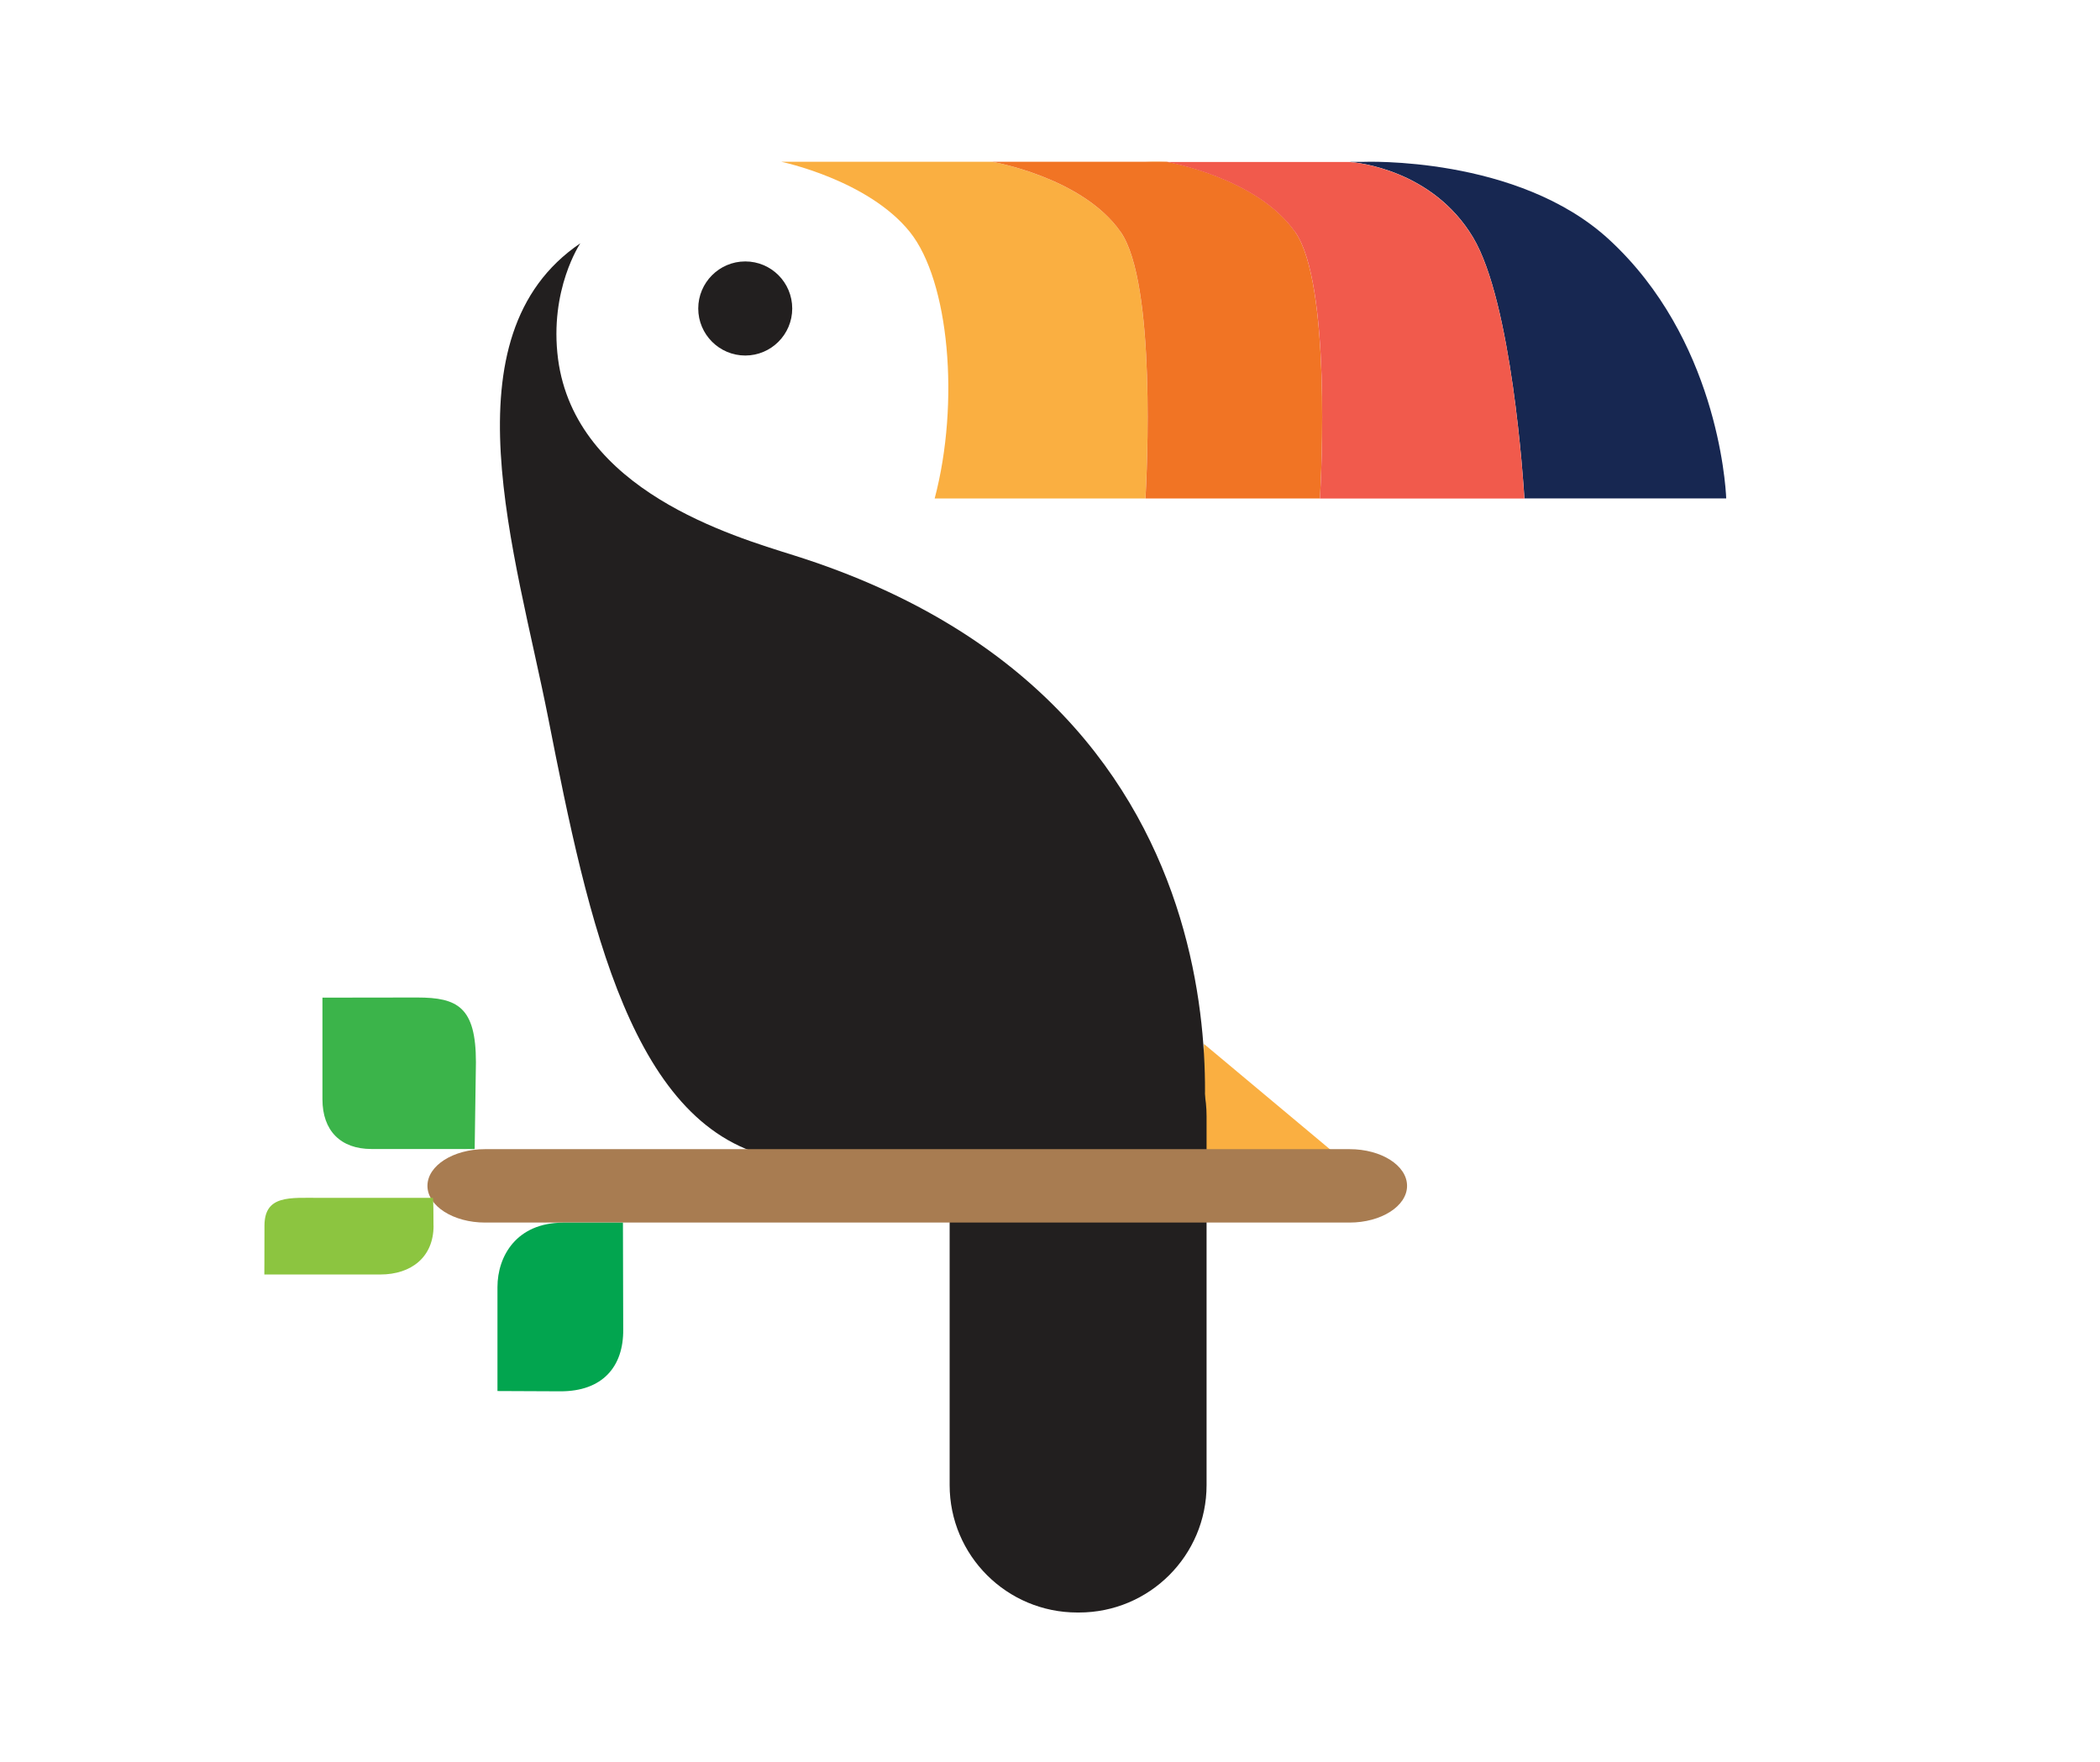
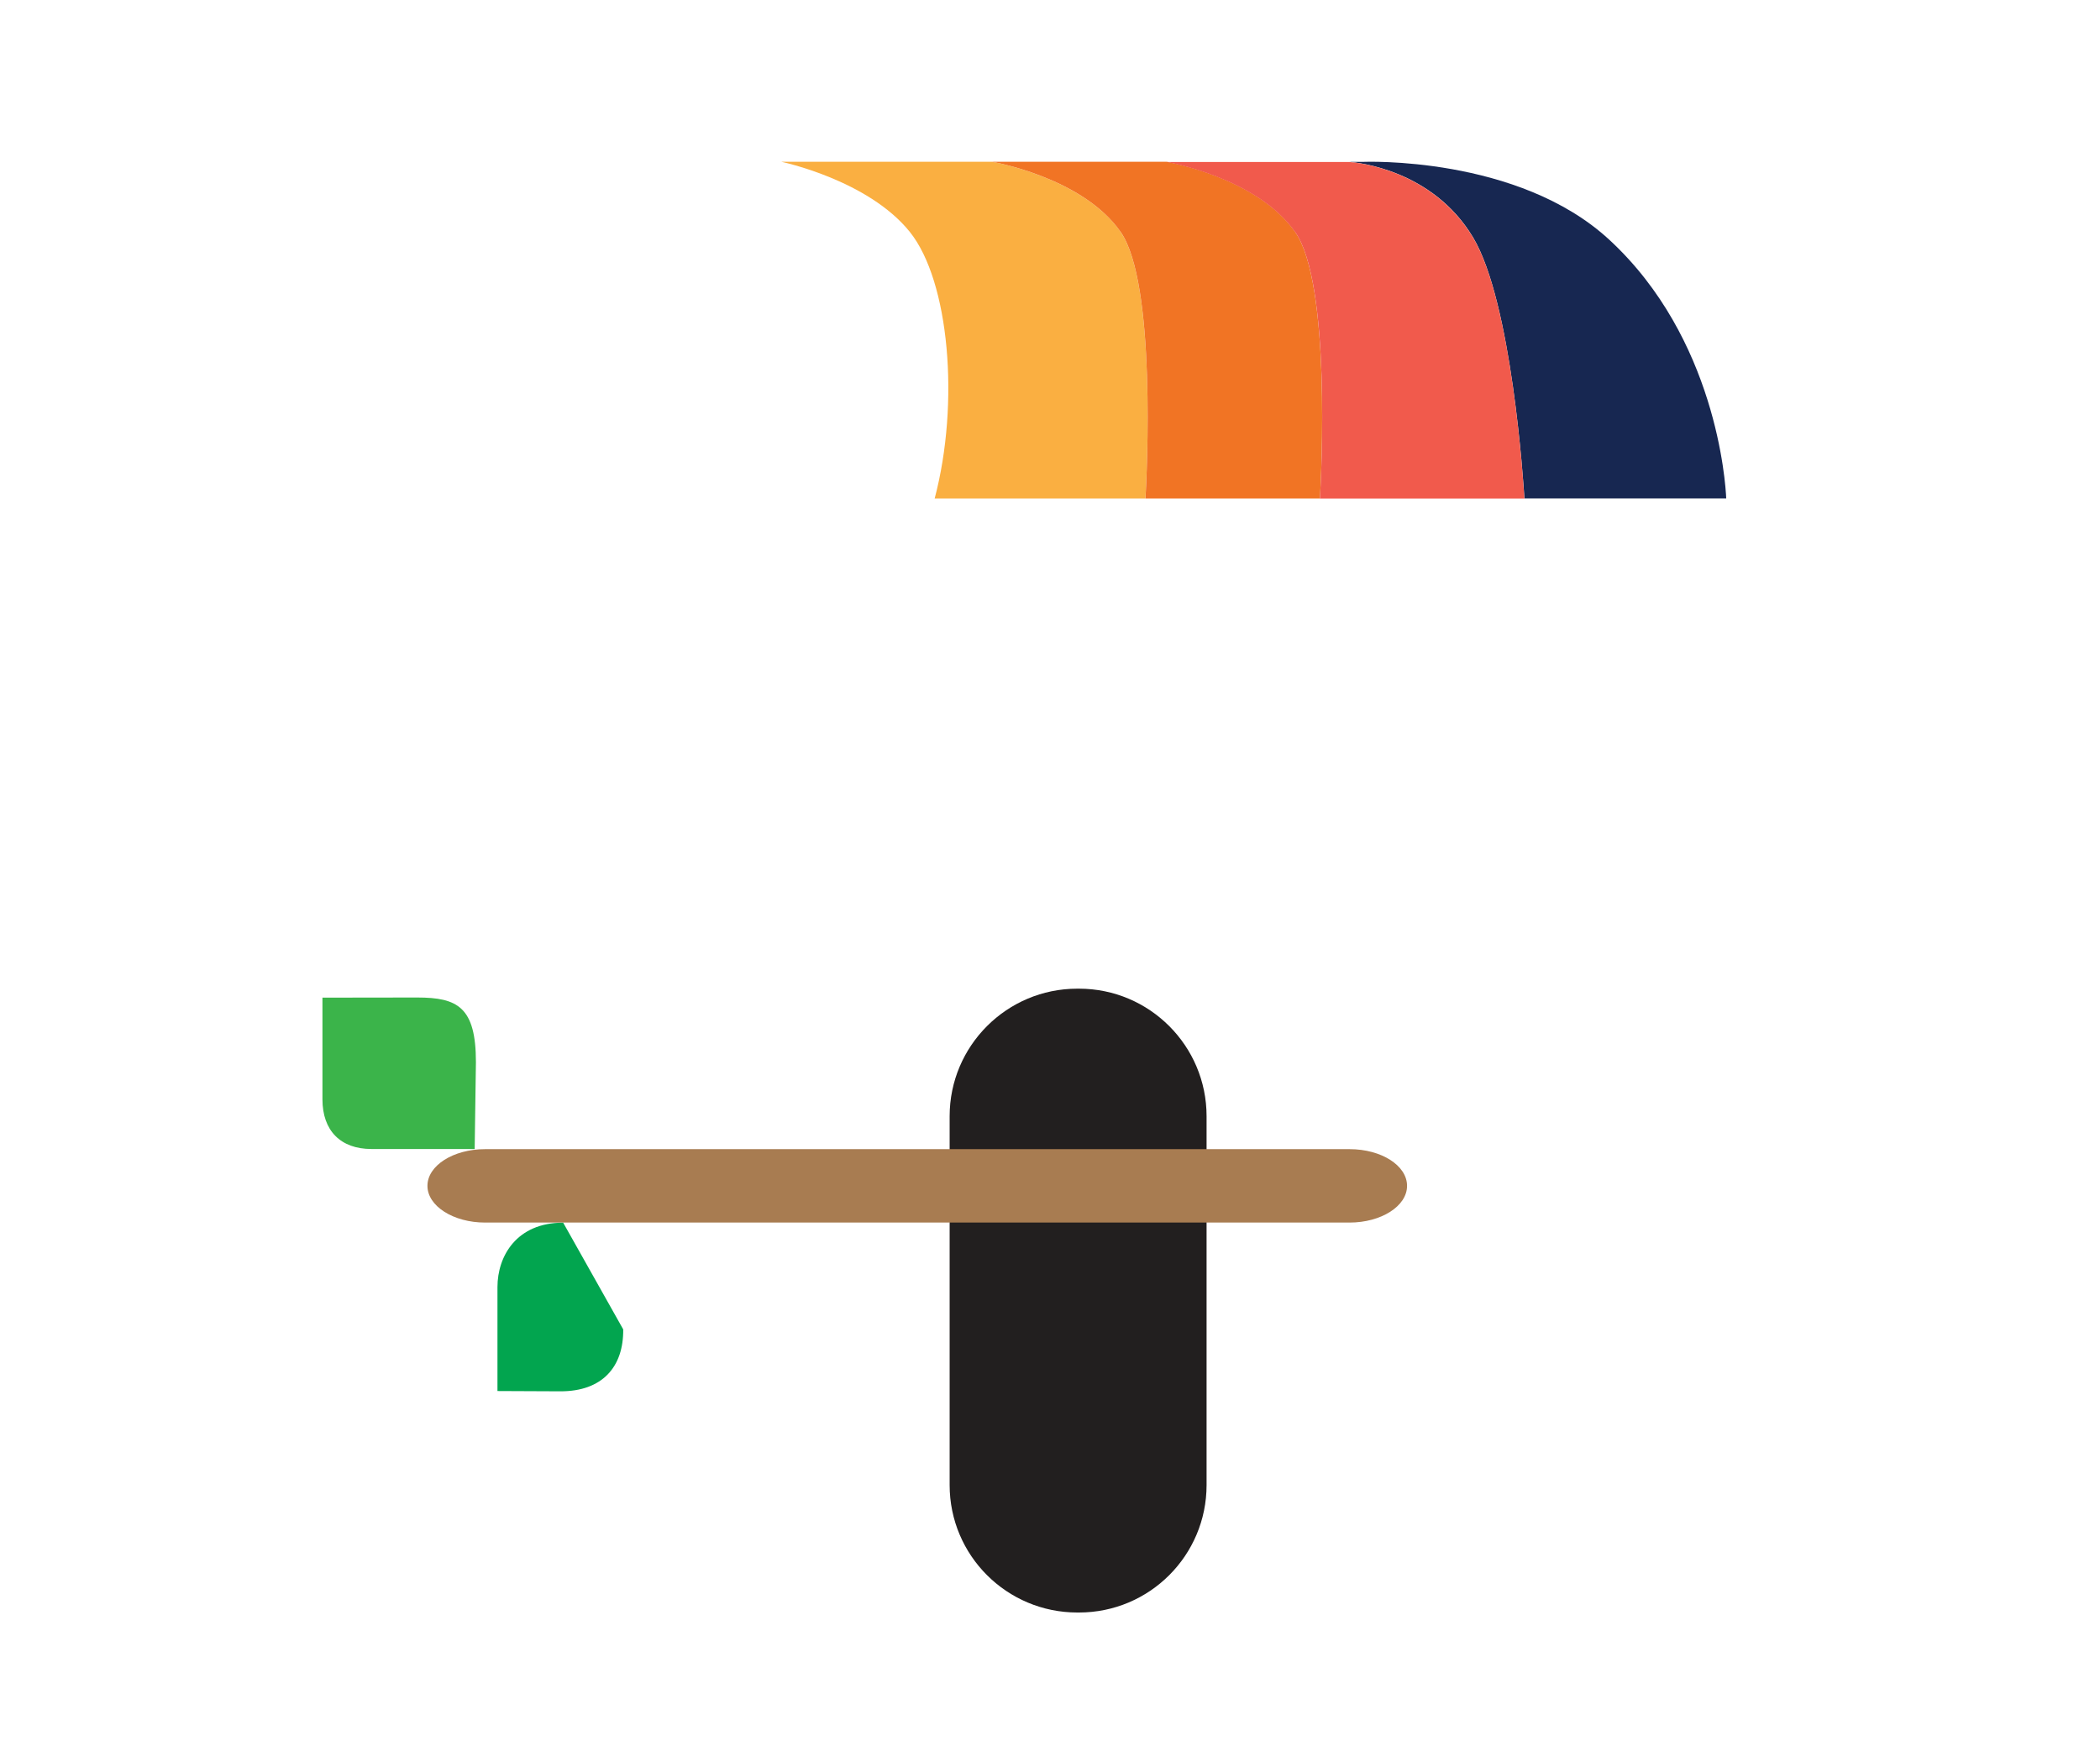
<svg xmlns="http://www.w3.org/2000/svg" width="143" height="120" viewBox="0 0 143 120" fill="none">
-   <path d="M81.988 71.102L81.736 78.901L91.158 78.773L81.988 71.102Z" fill="#FAAF41" />
-   <path d="M53.947 21.012C53.947 22.776 52.514 24.214 50.749 24.214C48.984 24.214 47.547 22.776 47.547 21.012C47.547 19.247 48.98 17.805 50.749 17.805C52.519 17.805 53.947 19.242 53.947 21.012Z" fill="#221F1F" />
-   <path d="M39.518 16.57C39.518 16.57 37.388 19.72 38 24.446C39.177 33.403 49.889 36.51 54.045 37.819C87.32 48.28 81.698 79.316 81.698 79.316C81.698 79.316 58.376 79.942 52.958 78.899C43.038 76.991 40.088 62.916 37.331 48.906C35.111 37.663 30.206 22.88 39.518 16.57Z" fill="#221F1F" />
  <path d="M82.162 101.143C82.162 105.944 78.267 109.824 73.476 109.824H73.357C68.561 109.824 64.666 105.939 64.666 101.143V76.022C64.666 71.231 68.561 67.336 73.357 67.336H73.476C78.272 67.336 82.162 71.231 82.162 76.022V101.143Z" fill="#221F1F" />
  <path d="M95.814 80.766C95.814 82.142 94.059 83.266 91.896 83.266H33.031C30.872 83.266 29.107 82.142 29.107 80.766C29.107 79.38 30.872 78.266 33.031 78.266H91.896C94.064 78.266 95.814 79.38 95.814 80.766Z" fill="#A87C51" />
  <path d="M32.323 78.256H25.297C23.181 78.256 21.957 76.994 21.957 74.873V67.947L28.409 67.938C31.156 67.938 32.408 68.587 32.408 72.345L32.323 78.261V78.256Z" fill="#3BB44A" />
-   <path d="M29.519 83.487C29.519 81.371 29.471 81.584 29.471 81.584H21.843C19.727 81.584 18.009 81.371 18.009 83.487C18.009 85.607 18 86.803 18 86.803H25.894C28.02 86.803 29.523 85.607 29.523 83.487H29.519Z" fill="#8CC540" />
-   <path d="M33.875 94.735V87.662C33.875 85.541 35.184 83.273 38.349 83.273C40.465 83.273 42.419 83.273 42.419 83.273L42.438 90.541C42.467 93.075 41.034 94.773 38.14 94.759L33.875 94.74V94.735Z" fill="#02A54F" />
-   <path d="M79.587 11.019C78.586 10.976 77.998 11.019 77.998 11.019H79.587Z" fill="#FAAF41" />
+   <path d="M33.875 94.735V87.662C33.875 85.541 35.184 83.273 38.349 83.273L42.438 90.541C42.467 93.075 41.034 94.773 38.14 94.759L33.875 94.74V94.735Z" fill="#02A54F" />
  <path d="M76.309 15.793C73.699 12.064 67.546 11.016 67.546 11.016H53.195C53.195 11.016 59.102 12.244 61.953 15.793C64.638 19.133 65.369 27.425 63.647 33.949H77.998C78.092 32.307 78.752 19.285 76.304 15.793H76.309Z" fill="#FAAF41" />
  <path d="M76.309 15.793C78.752 19.285 78.093 32.303 78.003 33.949H89.882C89.977 32.303 90.636 19.285 88.193 15.793C85.584 12.064 79.431 11.016 79.431 11.016H67.547C67.547 11.016 73.7 12.059 76.309 15.793Z" fill="#F17424" />
  <path d="M100.306 16.162C102.949 20.574 103.741 32.899 103.808 33.947H117.547C117.504 32.837 116.844 23.036 109.595 16.337C103.371 10.578 92.82 11.024 92.82 11.024H91.881C92.436 11.066 97.545 11.56 100.306 16.162Z" fill="#172751" />
  <path d="M88.194 15.799C90.642 19.291 89.978 32.309 89.883 33.955H103.802C103.741 32.906 102.948 20.576 100.301 16.169C97.535 11.567 92.426 11.069 91.876 11.031C91.842 11.031 91.823 11.031 91.823 11.031H79.432C79.432 11.031 85.58 12.075 88.194 15.809V15.799Z" fill="#F15A4C" />
</svg>